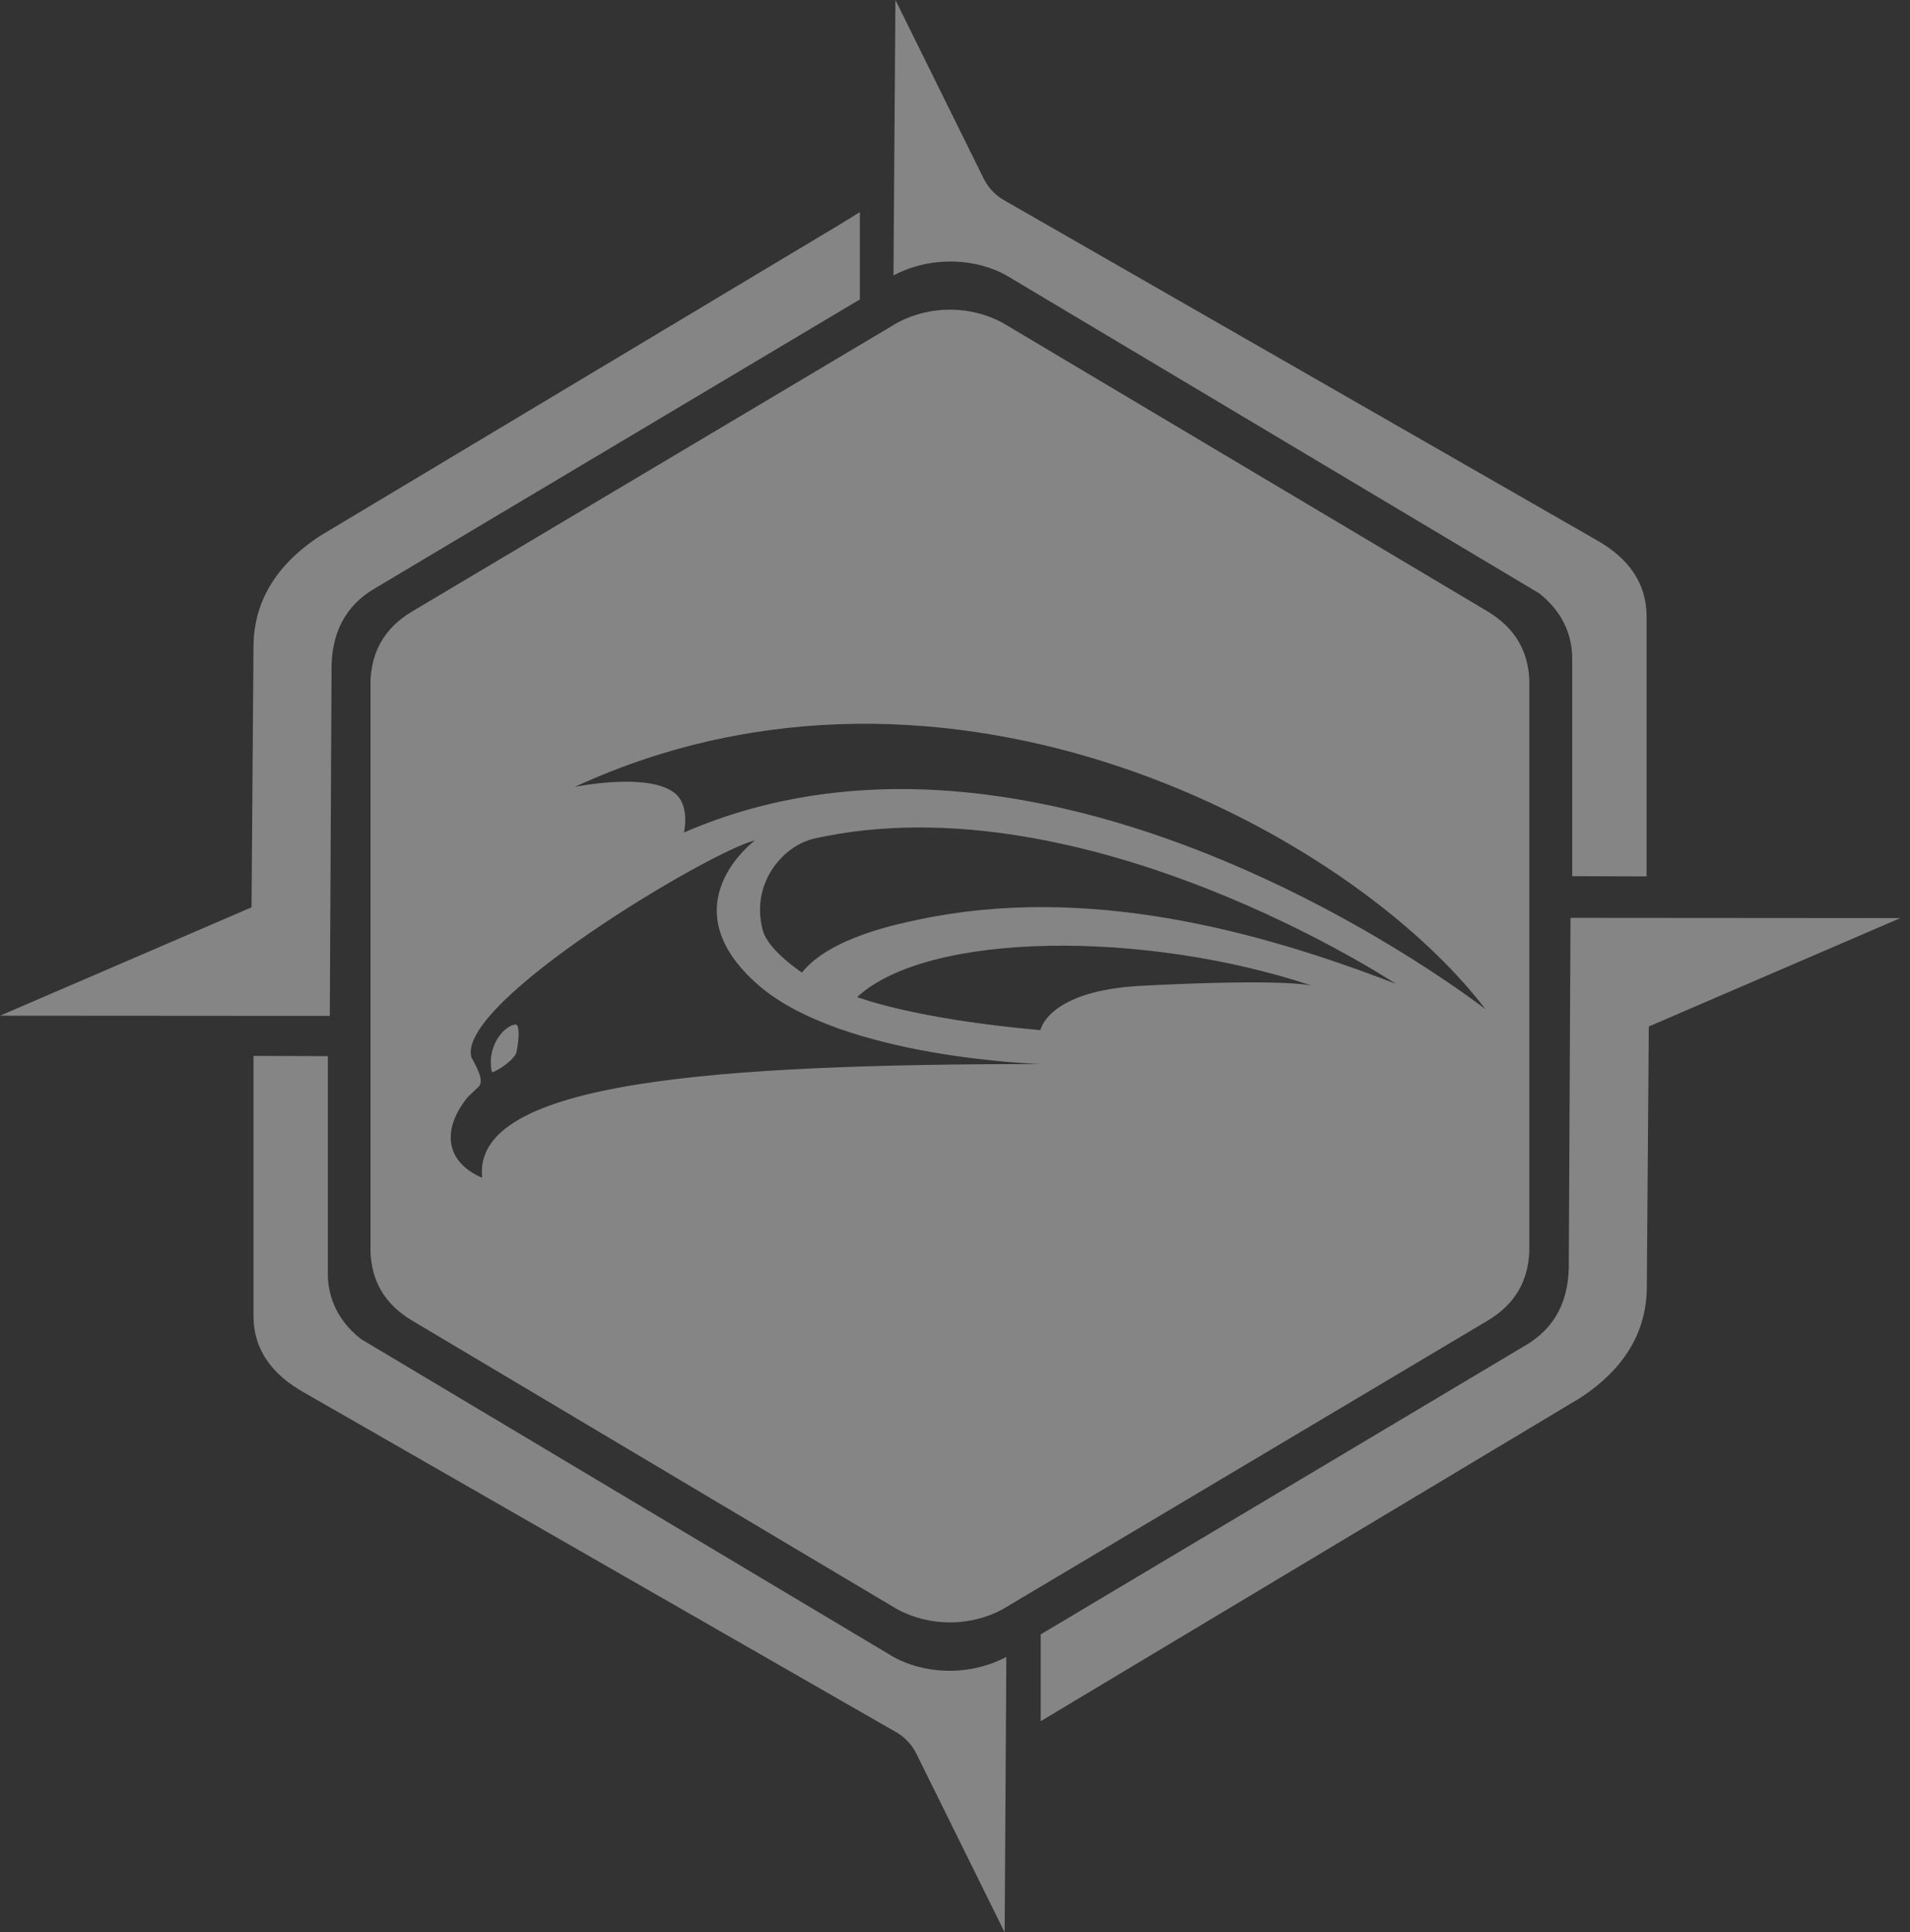
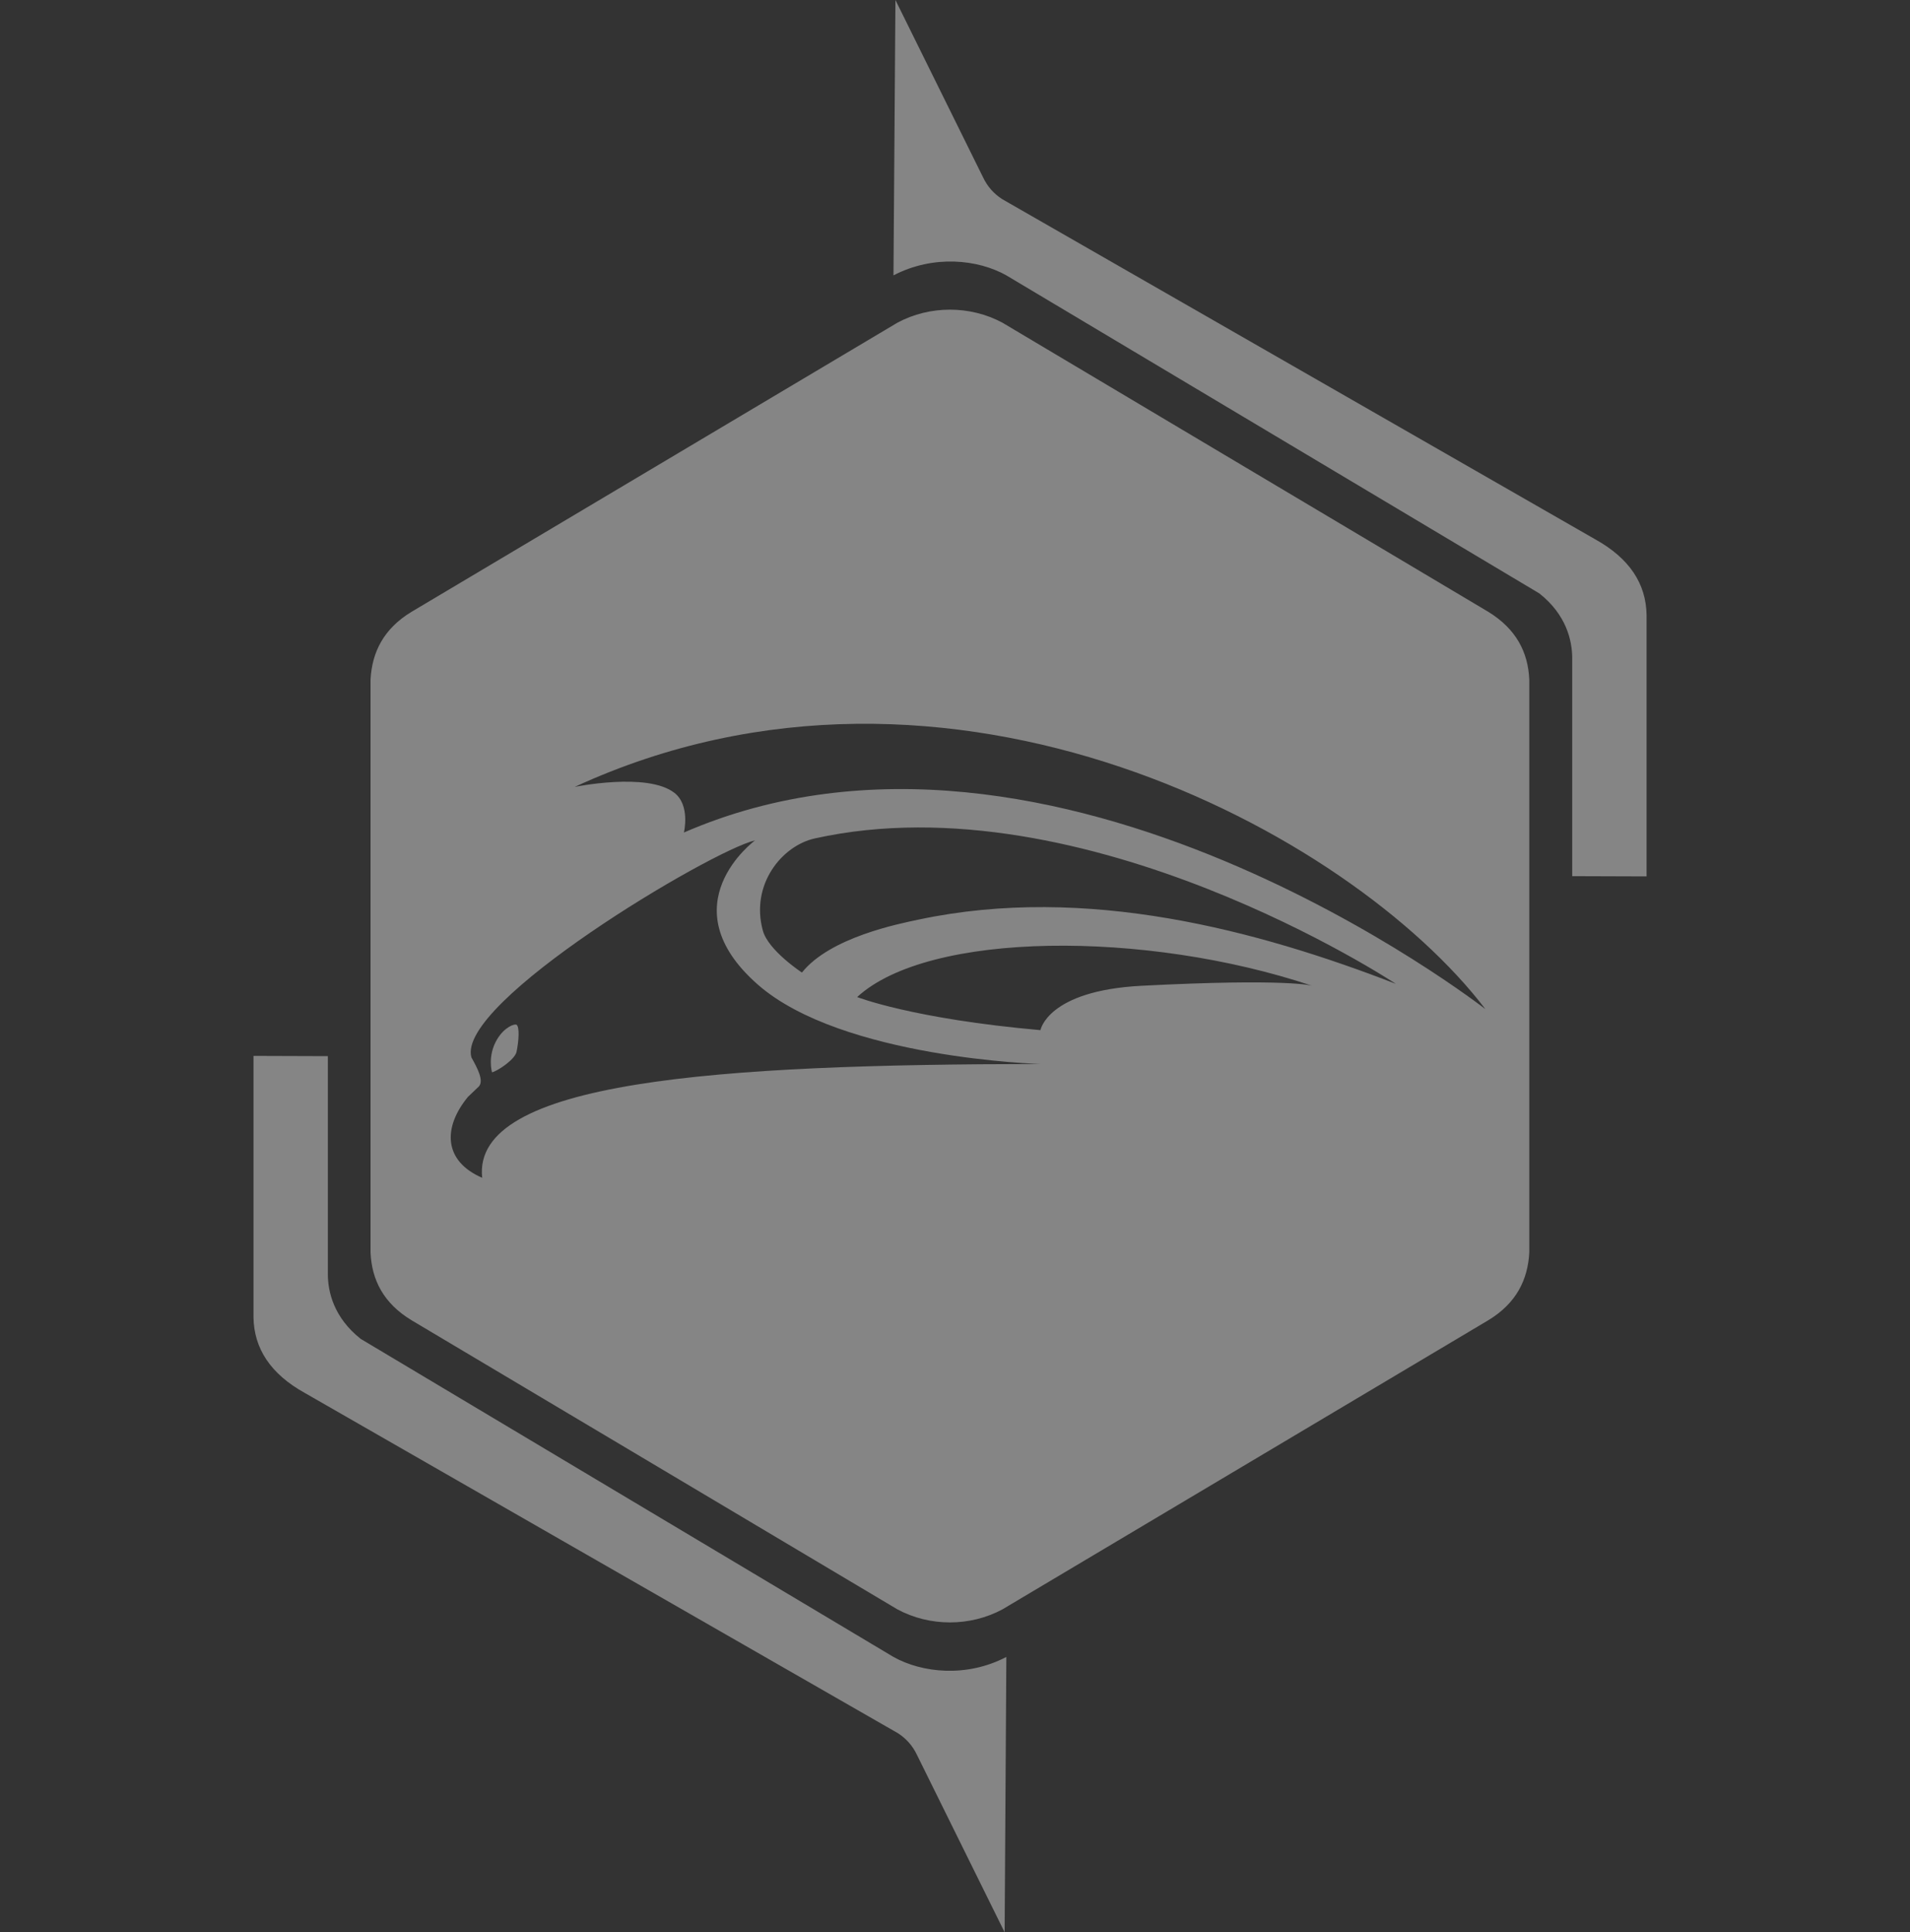
<svg xmlns="http://www.w3.org/2000/svg" width="85" height="86" viewBox="0 0 85 86" fill="none">
  <rect x="0" y="0" width="85" height="86" fill="#333333" stroke="none" />
  <g opacity="0.4">
    <path d="M39.762 12.256L39.849 0L43.748 7.891C43.944 8.305 44.228 8.622 44.599 8.862L70.984 23.999C72.523 24.851 73.255 25.985 73.277 27.372V39.006L69.968 38.995V29.303C69.968 28.507 69.706 27.361 68.505 26.411L44.785 12.256C43.529 11.547 41.542 11.328 39.762 12.256Z" fill="white" />
    <path d="M44.785 73.744L44.709 86L40.81 78.109C40.614 77.695 40.33 77.378 39.959 77.138L13.575 62.001C12.035 61.15 11.303 60.014 11.281 58.628V46.994L14.59 47.005V56.697C14.59 57.493 14.852 58.639 16.053 59.589L39.762 73.744C41.029 74.453 43.016 74.671 44.785 73.744Z" fill="white" />
-     <path d="M14.677 45.215L0 45.205L11.194 40.381L11.281 28.845C11.27 26.848 12.231 25.167 14.251 23.846L37.326 10.019L38.266 9.44V13.326L16.708 26.171C15.365 26.946 14.721 28.19 14.754 29.904L14.677 45.215Z" fill="white" />
-     <path d="M69.892 40.85L84.569 40.861L73.376 45.685L73.288 57.22C73.299 59.218 72.338 60.898 70.318 62.219L47.243 76.047L46.315 76.603V72.74L67.861 59.894C69.204 59.119 69.848 57.875 69.816 56.162L69.892 40.85Z" fill="white" />
    <path d="M66.233 27.23L44.611 14.362C43.169 13.588 41.378 13.588 39.937 14.362L18.314 27.23C17.069 27.983 16.556 29.03 16.49 30.242V55.747C16.545 56.969 17.069 58.006 18.314 58.759L39.937 71.627C41.378 72.401 43.169 72.401 44.611 71.627L66.233 58.759C67.478 58.006 67.992 56.959 68.057 55.747V30.242C68.002 29.03 67.478 27.994 66.233 27.23ZM21.459 52.419C19.734 51.676 19.701 50.181 20.826 48.817L21.317 48.348C21.535 48.086 21.252 47.551 20.979 47.06C20.28 44.626 31.626 37.87 33.603 37.401C33.603 37.401 29.682 40.282 33.734 43.829C37.48 47.103 46.303 47.355 46.303 47.355C31.921 47.365 20.979 48.108 21.459 52.419ZM50.803 43.873C46.609 44.091 46.303 45.848 46.303 45.848C40.614 45.346 38.146 44.375 38.146 44.375C41.334 41.439 50.988 41.396 58.392 43.873C58.403 43.873 57.377 43.535 50.803 43.873ZM40.887 40.926C40.013 41.112 36.944 41.712 35.688 43.284C35.688 43.284 34.203 42.312 33.952 41.428C33.384 39.388 34.782 37.641 36.267 37.314C48.324 34.651 62.116 43.786 62.116 43.786C56.001 41.417 48.346 39.344 40.887 40.926ZM30.436 37.052C30.436 37.052 30.731 35.841 30.01 35.284C28.809 34.356 25.576 35.022 25.576 35.022C42.285 27.317 60.129 37.074 66.102 44.91C66.102 44.921 46.926 29.893 30.436 37.052Z" fill="white" />
    <path d="M22.988 45.608C22.901 45.554 22.453 45.706 22.125 46.252C21.678 46.994 21.896 47.725 21.896 47.725C22.158 47.66 22.923 47.147 22.988 46.809C23.086 46.35 23.13 45.706 22.988 45.608Z" fill="white" />
  </g>
</svg>